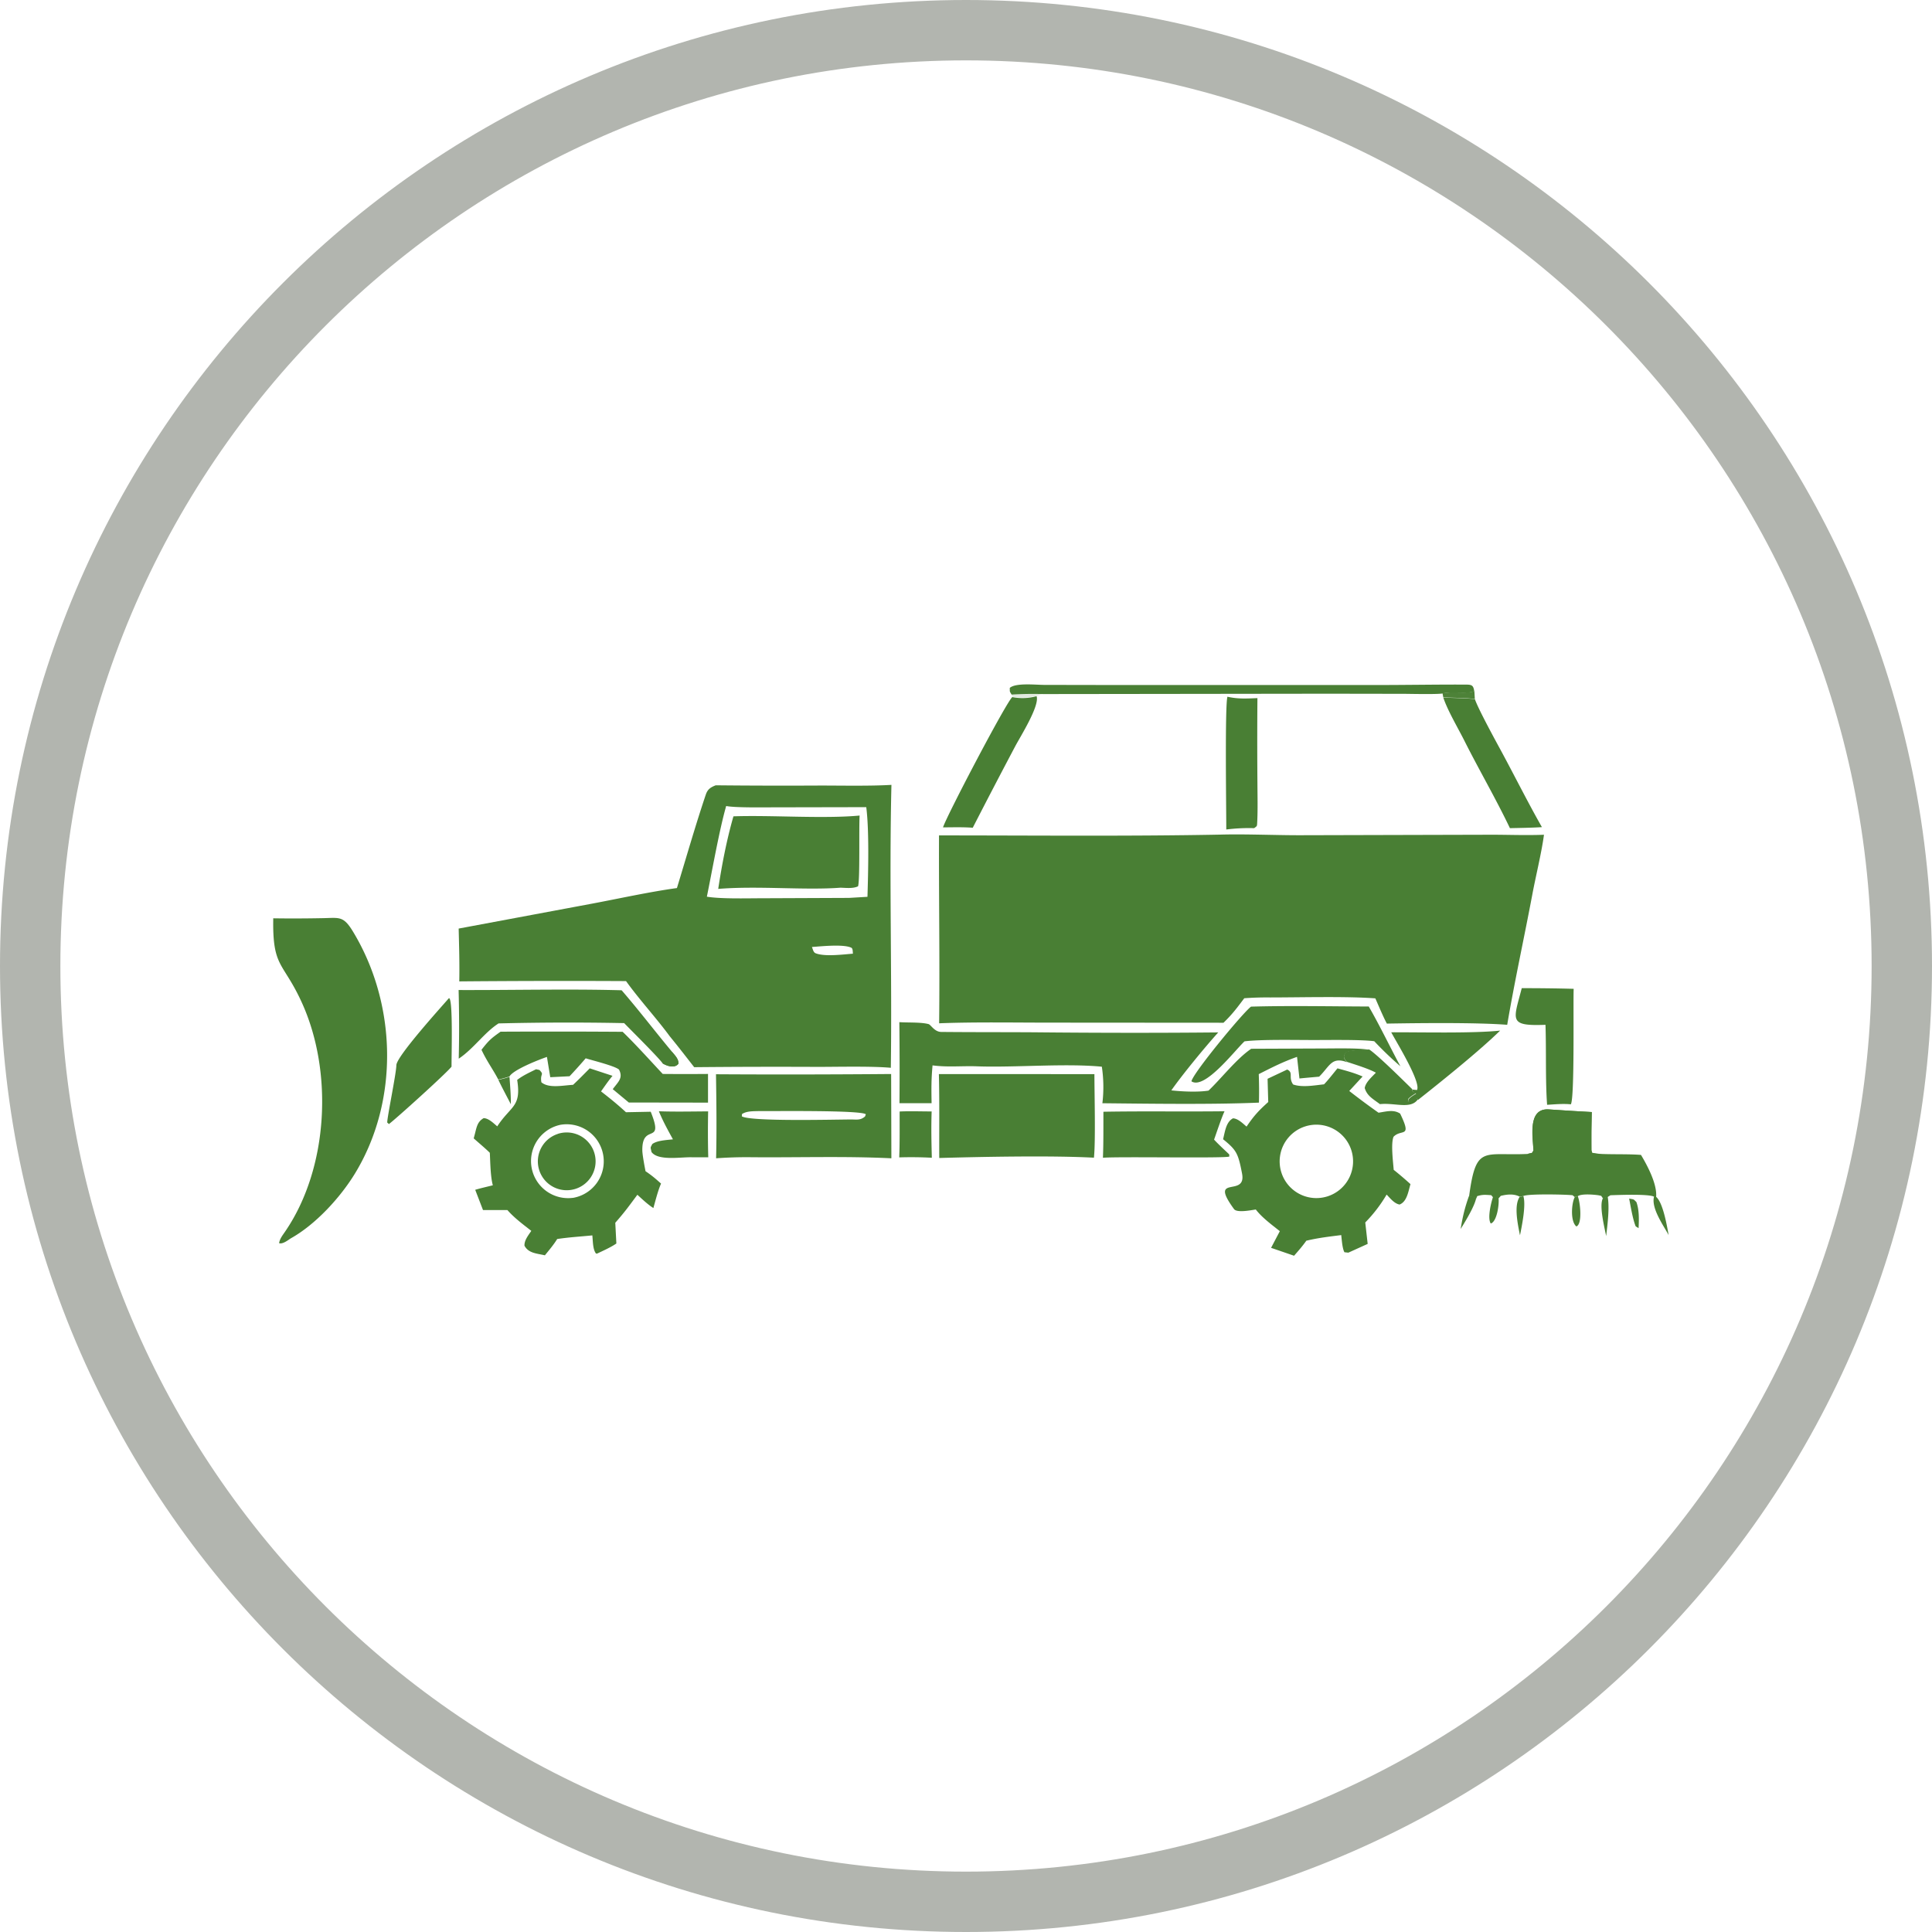
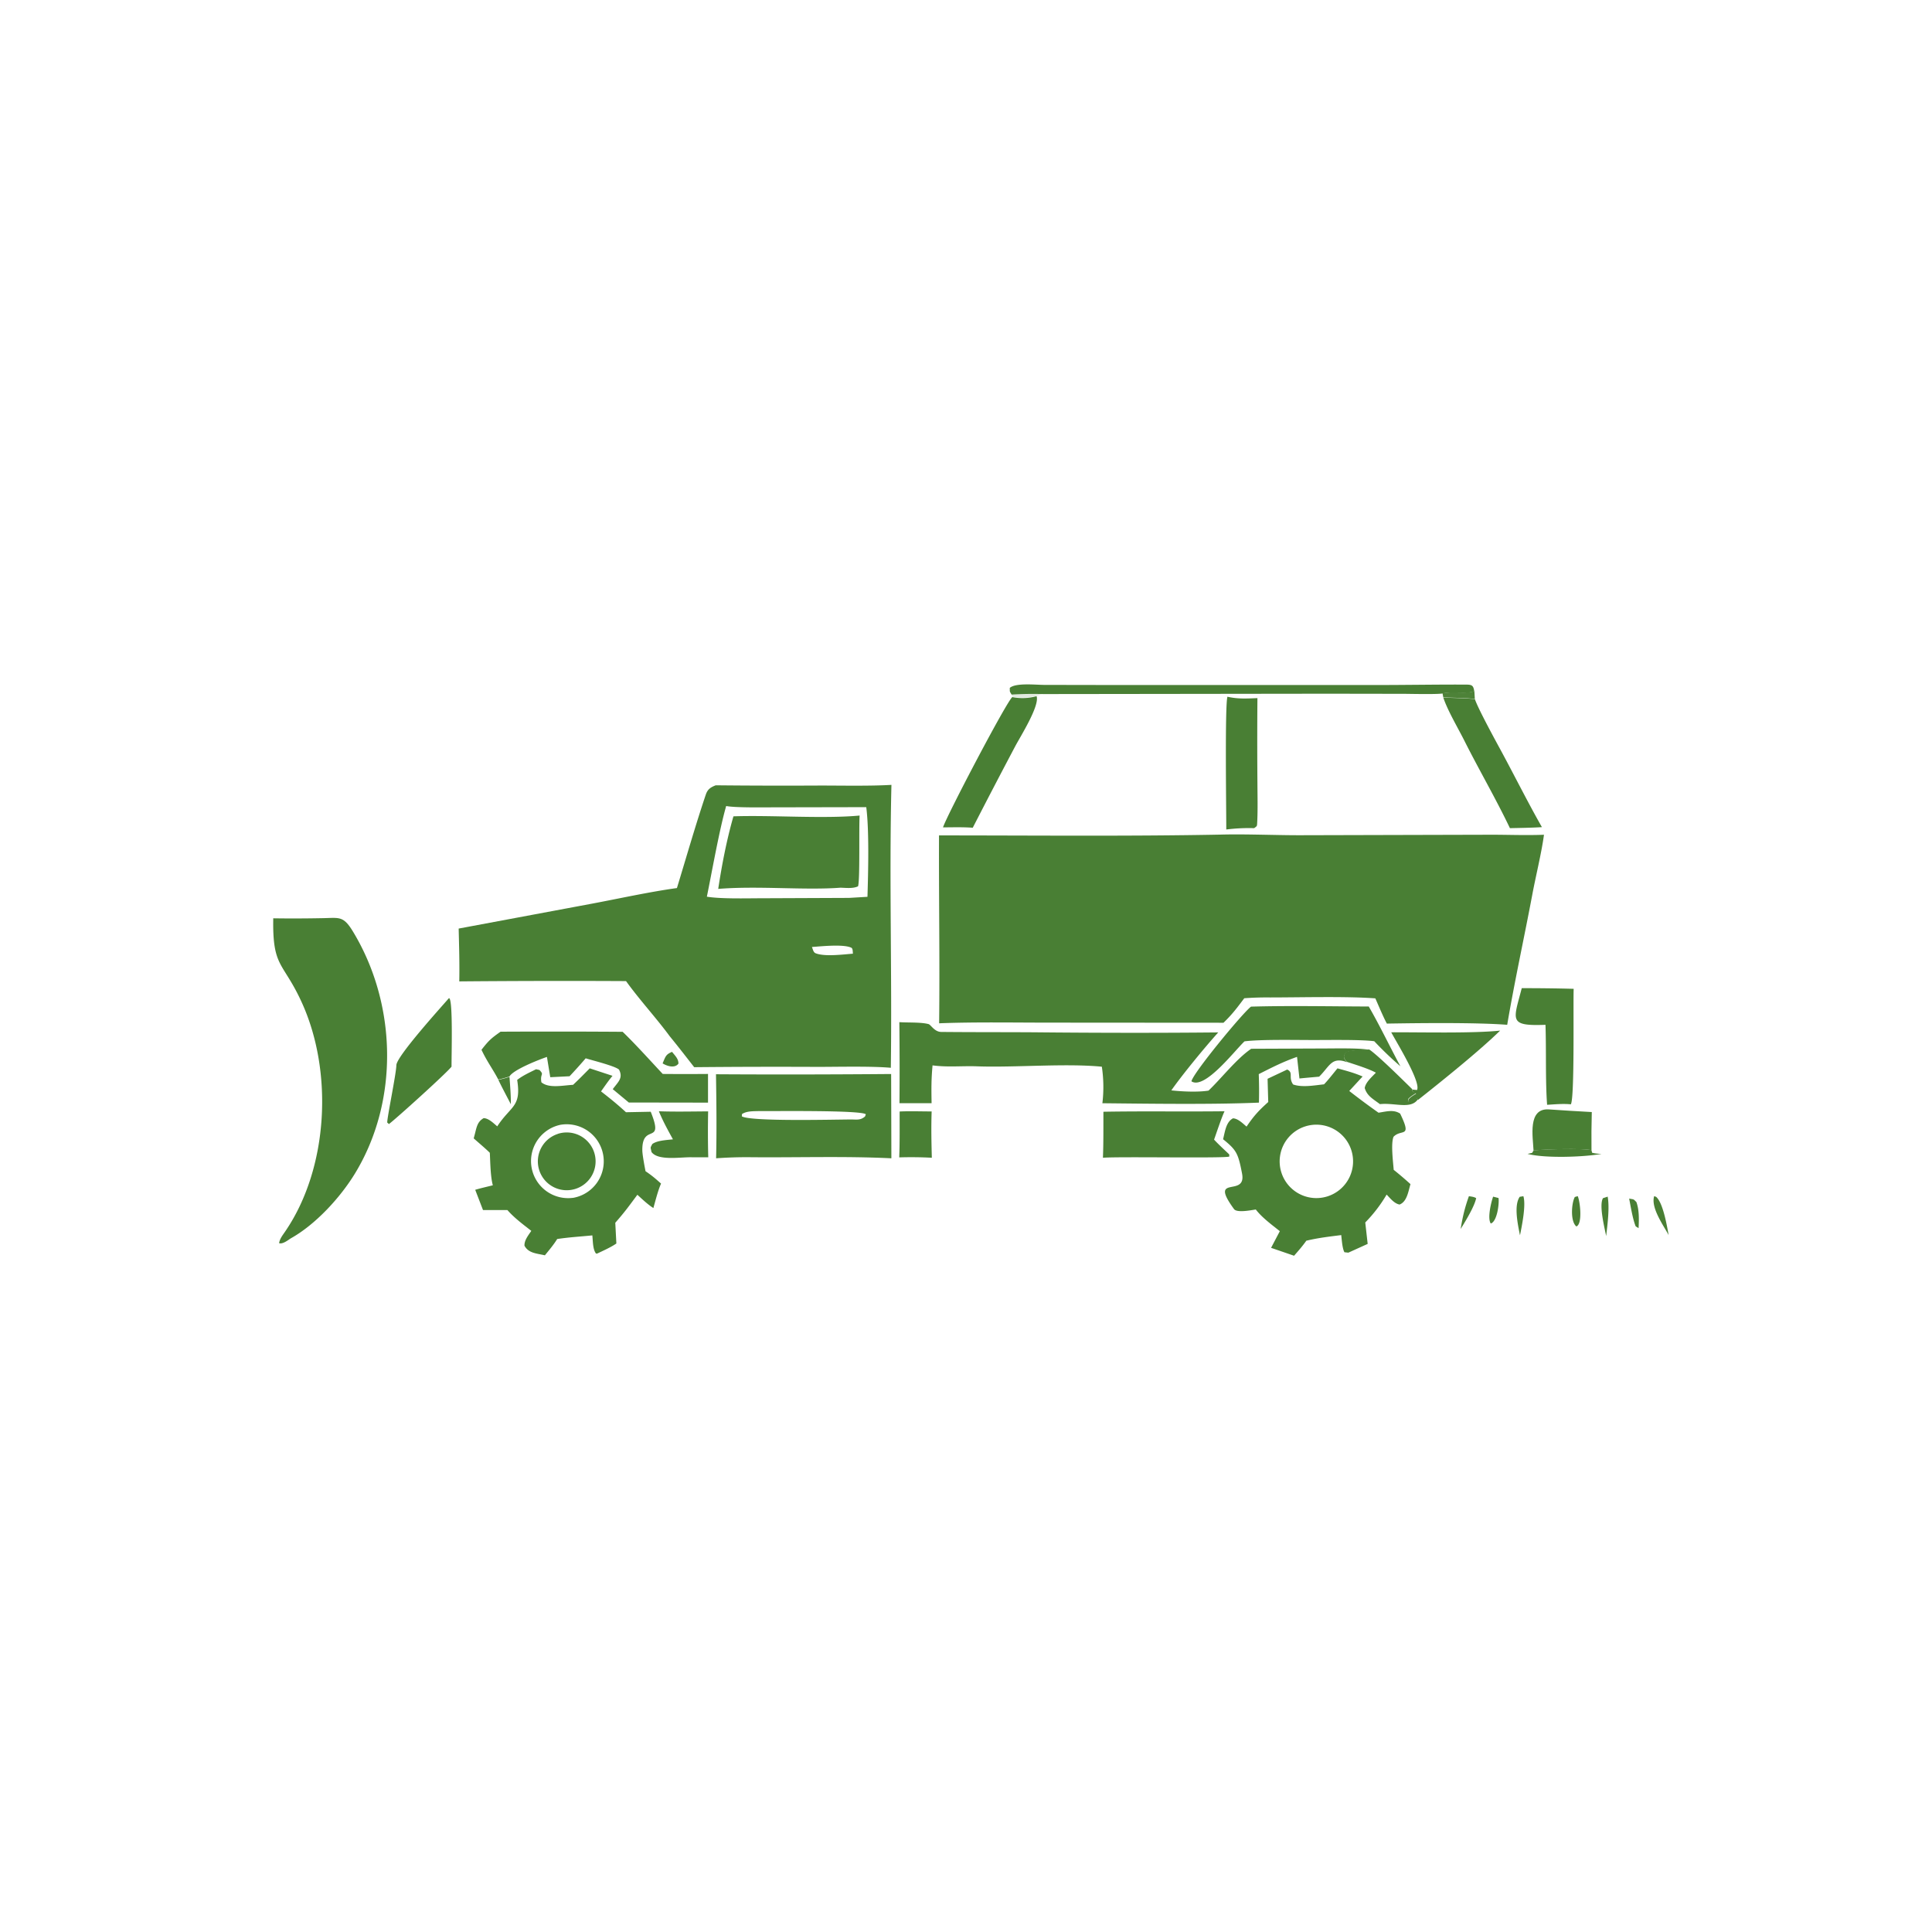
<svg xmlns="http://www.w3.org/2000/svg" width="32" height="32" fill="none">
  <g clip-path="url(#a)">
-     <path stroke="#B2B5AF" d="M31.5 16C31.5 7.44 24.56.5 16 .5 7.44.5.5 7.44.5 16c0 8.56 6.94 15.5 15.5 15.5 8.56 0 15.5-6.94 15.5-15.5Z" />
    <path fill="#497F34" d="M20.203 13.824c.414-.012.896.01 1.32.01l3.083-.008c.318-.003.655.013.967 0-.038.289-.138.695-.193.99-.135.717-.294 1.439-.416 2.158-.503-.04-1.47-.029-1.993-.02-.059-.108-.139-.3-.191-.418-.48-.036-1.244-.015-1.746-.015a5.108 5.108 0 0 0-.425.013c-.123.163-.198.265-.344.406l-2.88-.002c-.588 0-1.247-.012-1.83.011.012-1.04-.006-2.073-.002-3.112 1.534 0 3.12.016 4.65-.013Zm-8.348-.817c.578.006 1.156.007 1.734.004.367 0 .815.01 1.176-.011-.038 1.556.011 3.128-.01 4.686-.315-.029-.89-.015-1.224-.015a139.16 139.16 0 0 0-2.033.005c-.137-.175-.263-.339-.405-.512-.224-.305-.497-.599-.724-.914-.921-.005-1.842-.003-2.762.005.006-.293-.003-.583-.01-.875l2.221-.415c.45-.085.944-.194 1.394-.256.154-.504.309-1.046.478-1.547.03-.09.08-.122.165-.155Zm-.148 1.845c.241.039.66.026.916.026l1.44-.006.305-.018c.012-.403.03-1.098-.02-1.485l-1.52.003c-.173 0-.656.008-.8-.022-.112.386-.235 1.085-.32 1.502Zm2.42.944c-.004-.038 0-.088-.029-.1-.135-.062-.51-.02-.65-.011.019.047.024.09.064.105.151.058.448.019.615.006Z" />
    <path fill="#497F34" d="M12.148 13.521c.628-.022 1.493.043 2.09-.013-.013.204.008 1.067-.026 1.172-.082.04-.196.026-.29.023-.6.045-1.365-.034-2.026.02.061-.401.14-.812.252-1.202Zm10.004 4.174c.155.043.27.072.417.135l-.221.24c.159.124.32.244.485.36.13-.02.25-.057.358.015.202.418.021.246-.11.384-.046.115-.007.413.003.547.095.076.188.155.278.237-.037.124-.058.29-.181.338-.086-.016-.152-.1-.214-.165a2.38 2.38 0 0 1-.354.462l.04.355-.32.145-.065-.007c-.035-.062-.044-.206-.053-.284-.206.026-.375.045-.578.093-.066.093-.129.164-.203.249l-.381-.131.145-.276c-.133-.106-.297-.226-.398-.359-.08.012-.313.059-.361-.007-.43-.589.213-.18.133-.59-.065-.338-.093-.387-.314-.567.032-.125.048-.285.164-.346.082.003.16.082.225.137.122-.18.2-.264.359-.407l-.011-.385.325-.153c.109.05.014.127.098.247.15.053.35.015.512-.002.066-.067.16-.189.223-.265Zm-.166 2.121a.608.608 0 1 0-.38-1.155.608.608 0 0 0 .38 1.155ZM9.768 17.695l.377.124c-.066.08-.13.173-.19.258.152.118.272.215.413.345l.41-.008c.231.573-.148.167-.139.645.002.073.037.26.053.34.108.073.162.12.257.205-.051.115-.092.281-.127.405-.092-.058-.184-.146-.265-.22-.146.196-.2.274-.366.464l.018.343c-.088.062-.22.12-.32.168l-.018-.002c-.053-.07-.05-.2-.06-.3-.2.02-.383.03-.582.06-.061.098-.131.18-.204.27-.135-.032-.27-.033-.338-.159-.004-.09.062-.17.113-.246-.135-.106-.284-.216-.396-.345H8l-.129-.335c.088-.027.202-.052.292-.075-.04-.144-.042-.38-.05-.538-.069-.069-.191-.171-.267-.239l.011-.041c.037-.133.041-.23.154-.294.082.002.16.081.225.136.227-.347.402-.317.33-.769.093-.073.207-.124.313-.177l.056.012c.086.09.007.05.032.204.123.104.351.052.525.042.094-.088.185-.181.276-.273Zm-.28 2.146a.614.614 0 1 0-.204-1.211.614.614 0 0 0 .204 1.21Z" />
    <path fill="#497F34" d="M9.24 18.78a.478.478 0 1 1 .293.911.478.478 0 0 1-.293-.91Zm-3.919-3.572c.294-.003.36-.049.522.216.73 1.2.772 2.8.04 4.007-.244.402-.656.852-1.07 1.082-.052.035-.133.097-.19.078.01-.074.061-.135.102-.196.717-1.05.796-2.647.273-3.792-.31-.68-.487-.567-.472-1.393.265.004.53.003.795-.002Zm9.575 1.722c.137.01.355-.002.483.032.04.011.098.129.21.13.504.005 1.023.003 1.526.006 1.021.01 2.042.012 3.063.002-.215.238-.594.698-.777.96.18.02.44.032.616.004.216-.206.466-.53.707-.693l1.212-.005c.189 0 .571-.01.744.022-.116.01-.303.004-.39.045-.043.072-.038.091.02.16-.257-.095-.284.066-.461.24-.109.01-.218.019-.326.03l-.04-.358c-.24.085-.408.172-.634.286.006.157.007.315.003.472-.785.033-1.798.018-2.593.01a2.27 2.27 0 0 0-.009-.605c-.603-.059-1.44.016-2.06-.006-.249-.01-.488.018-.744-.016-.022.232-.02.396-.016.626h-.532c.004-.447.003-.895-.002-1.342Zm-3.036.863c.966.006 1.934.004 2.9-.004l.004 1.396c-.778-.038-1.571-.01-2.351-.018a6.864 6.864 0 0 0-.552.018c.011-.448.005-.943-.002-1.392Zm2.246.749c.095.002.15.012.222-.05l.013-.036c-.082-.071-1.545-.05-1.771-.053-.094.003-.202-.002-.28.049l-.003.038c.15.09 1.552.052 1.819.052Z" />
-     <path fill="#497F34" d="m15.55 17.79 2.577.001c0 .316.021 1.112-.008 1.384-.702-.038-1.853-.015-2.562.005-.002-.464.005-.927-.006-1.39Zm9.848 1.265c-.01-.226-.099-.701.252-.68.238.016.476.032.714.044-.006.21-.008.421-.006.631l.01.043c.064.016.092.017.156.02.206.009.46 0 .656.016.108.18.273.491.25.703l-.031-.01c-.088-.05-.598-.029-.725-.025l-.046.029-.077.026-.029-.044a.469.469 0 0 0-.055-.012c-.075-.01-.276-.028-.336.018l-.048.013-.036-.03c-.098-.013-.742-.027-.815.013l-.06.011c-.096-.051-.207-.04-.314-.014l-.04.045-.089-.022-.03-.034c-.097-.006-.139-.013-.232.016l-.016.04c-.036-.022-.078-.026-.119-.032.115-.864.235-.673.967-.707l.075-.018.024-.04Z" />
    <path fill="#497F34" d="M25.4 19.055c-.01-.226-.1-.701.252-.68.238.016.475.032.713.044-.006.21-.007.421-.005.631-.175-.033-.766-.014-.96.005Z" />
    <path fill="#497F34" d="M25.4 19.054c.194-.019.785-.038.96-.004l.01.043c.064.015.092.016.156.019-.29.053-.936.076-1.225 0l.076-.017.024-.04ZM8.29 17.088c.675-.003 1.349-.003 2.023.002.215.207.457.477.664.698.25.002.5.002.75 0v.475l-1.312-.002-.266-.221c.089-.121.176-.182.104-.324-.065-.06-.44-.152-.552-.187a8.542 8.542 0 0 1-.267.297l-.32.016-.055-.336c-.137.047-.558.212-.621.324a1.584 1.584 0 0 1-.185.05c-.09-.172-.187-.298-.278-.492.12-.155.16-.19.316-.3Z" />
-     <path fill="#497F34" d="M7.596 16.398c.862.003 1.85-.02 2.7.004.284.327.555.684.836 1.02.051.063.108.116.106.195-.058.082-.188.042-.262-.004-.08-.11-.52-.545-.638-.667a46.683 46.683 0 0 0-2.08.005c-.233.148-.414.42-.66.584.009-.379.008-.758-.002-1.137Z" />
    <path fill="#497F34" d="M10.975 17.613c.05-.12.055-.148.156-.191.05.063.108.116.106.195-.059.082-.188.042-.262-.004Zm9.746-.94c.624-.018 1.321-.004 1.95-.002.181.312.35.667.524.99a5.783 5.783 0 0 1-.433-.415c-.222-.03-.786-.019-1.028-.02-.293 0-.85-.012-1.121.022-.166.156-.661.807-.879.662.026-.137.855-1.141.987-1.237Zm-2.445 1.741c.665-.012 1.338 0 2.006-.008-.054.118-.127.34-.173.47.076.082.17.167.251.245l.001.035c-.069.032-1.825-.002-2.093.02.01-.248.007-.512.008-.762Zm6.928-2.047c.287 0 .574.003.861.011-.01.25.018 1.81-.047 1.913-.13-.013-.262 0-.393.008-.03-.395-.012-.91-.027-1.325-.62.024-.53-.074-.393-.607Zm-8.449-4.863c-.036-.062-.028-.036-.03-.11.098-.088.43-.05.574-.05l1.138.002h4.371c.482 0 .98-.009 1.463-.007.107 0 .132.01.147.109-.108.053-.377-.001-.527.039-.11.015-.503.006-.629.005l-1.258-.002-4.723.006a5.923 5.923 0 0 0-.526.008Zm7.151.051c.14.005.393.008.523.026.053.157.335.674.427.843.226.417.45.867.683 1.276-.17.011-.358.013-.53.017-.23-.483-.514-.97-.755-1.45-.104-.207-.278-.5-.348-.712Zm-3.575-.015c.175.04.319.03.496.023-.004.47-.004.942 0 1.413.001.212.007.439-.004.651-.003.062-.003.054-.05.09a2.973 2.973 0 0 0-.462.022c.001-.277-.025-2.085.02-2.2Zm-3.564.006a.87.87 0 0 0 .402-.015c.055.157-.269.669-.354.83-.237.448-.472.898-.703 1.349-.155-.012-.335-.007-.493-.006.064-.199 1.053-2.084 1.148-2.158Zm-9.33 4.985.006.005c.061.056.034.963.036 1.131-.084.108-.907.852-1.037.951l-.028-.025c-.005-.071.15-.816.151-.95.002-.147.757-.979.872-1.112Z" />
    <path fill="#497F34" d="M23.043 17.098c.491-.002 1.35.02 1.804-.028-.343.336-.975.844-1.36 1.148l-.025-.024a.317.317 0 0 1-.138.06l.002-.04c.032-.042.086-.072.13-.1l-.054-.029-.007-.038.075.007c.07-.13-.34-.792-.427-.956Zm-12.13 1.308c.253.01.559.003.816.002-.005.253-.005.507.002.76h-.274c-.182-.005-.556.063-.666-.087-.017-.088-.024-.06.013-.132.08-.06.236-.066.342-.078-.086-.157-.165-.299-.233-.465Z" />
    <path fill="#497F34" d="M22.679 17.383c.144.095.567.516.712.657l.007.038.055.028c-.045.03-.099.06-.131.1l-.001.04a.32.32 0 0 0 .137-.059l.025.024c-.119.167-.384.05-.627.077-.116-.087-.212-.135-.252-.266.013-.093.117-.184.185-.255-.13-.07-.335-.131-.481-.18-.058-.068-.062-.088-.02-.16.087-.04.275-.035.39-.044Zm-7.778 1.027c.155-.008.37-.001.53-.001-.009.265-.004.502.003.767a6.343 6.343 0 0 0-.54-.006c.01-.242.006-.516.007-.76Z" />
    <path fill="#497F34" fill-opacity=".976" d="m24.42 11.445.008.133c-.13-.019-.383-.021-.523-.027l-.012-.067c.149-.04.418.015.527-.039Z" />
    <path fill="#497F34" d="m25.17 19.823.062-.01c.046.15-.025.491-.056.647a1.043 1.043 0 0 1-.01-.047c-.033-.169-.089-.453.005-.59Zm2.26 0c.116.098.18.482.208.634-.092-.171-.297-.453-.24-.645l.031.011Zm-1.346.003.048-.014c.038.081.084.459-.022.502-.104-.083-.081-.39-.026-.488Zm.466.02.078-.026c.034.183-.003.465-.025.653-.03-.152-.12-.51-.053-.627Zm-1.82-.026.09.023c.015.088-.023.391-.128.422-.059-.084.005-.35.039-.445Zm2.254.032c.085.018.064.002.12.058.048.132.043.293.036.432l-.048-.03c-.048-.116-.083-.33-.108-.46Zm-2.654-.039c.042.006.084.01.12.032-.028.14-.182.389-.257.511.033-.203.068-.351.137-.544ZM8.254 17.886c.07-.016.116-.027.185-.05.01.15.024.304.022.453-.067-.13-.144-.272-.207-.404Z" />
    <path fill="#497F34" fill-opacity=".161" d="M16.754 11.495c.19-.01.336-.013.526-.008l-.113.037a.872.872 0 0 1-.401.015l-.012-.044Z" />
  </g>
  <defs>
    <clipPath id="a">
      <path fill="#fff" d="M0 0h32v32H0z" />
    </clipPath>
  </defs>
</svg>